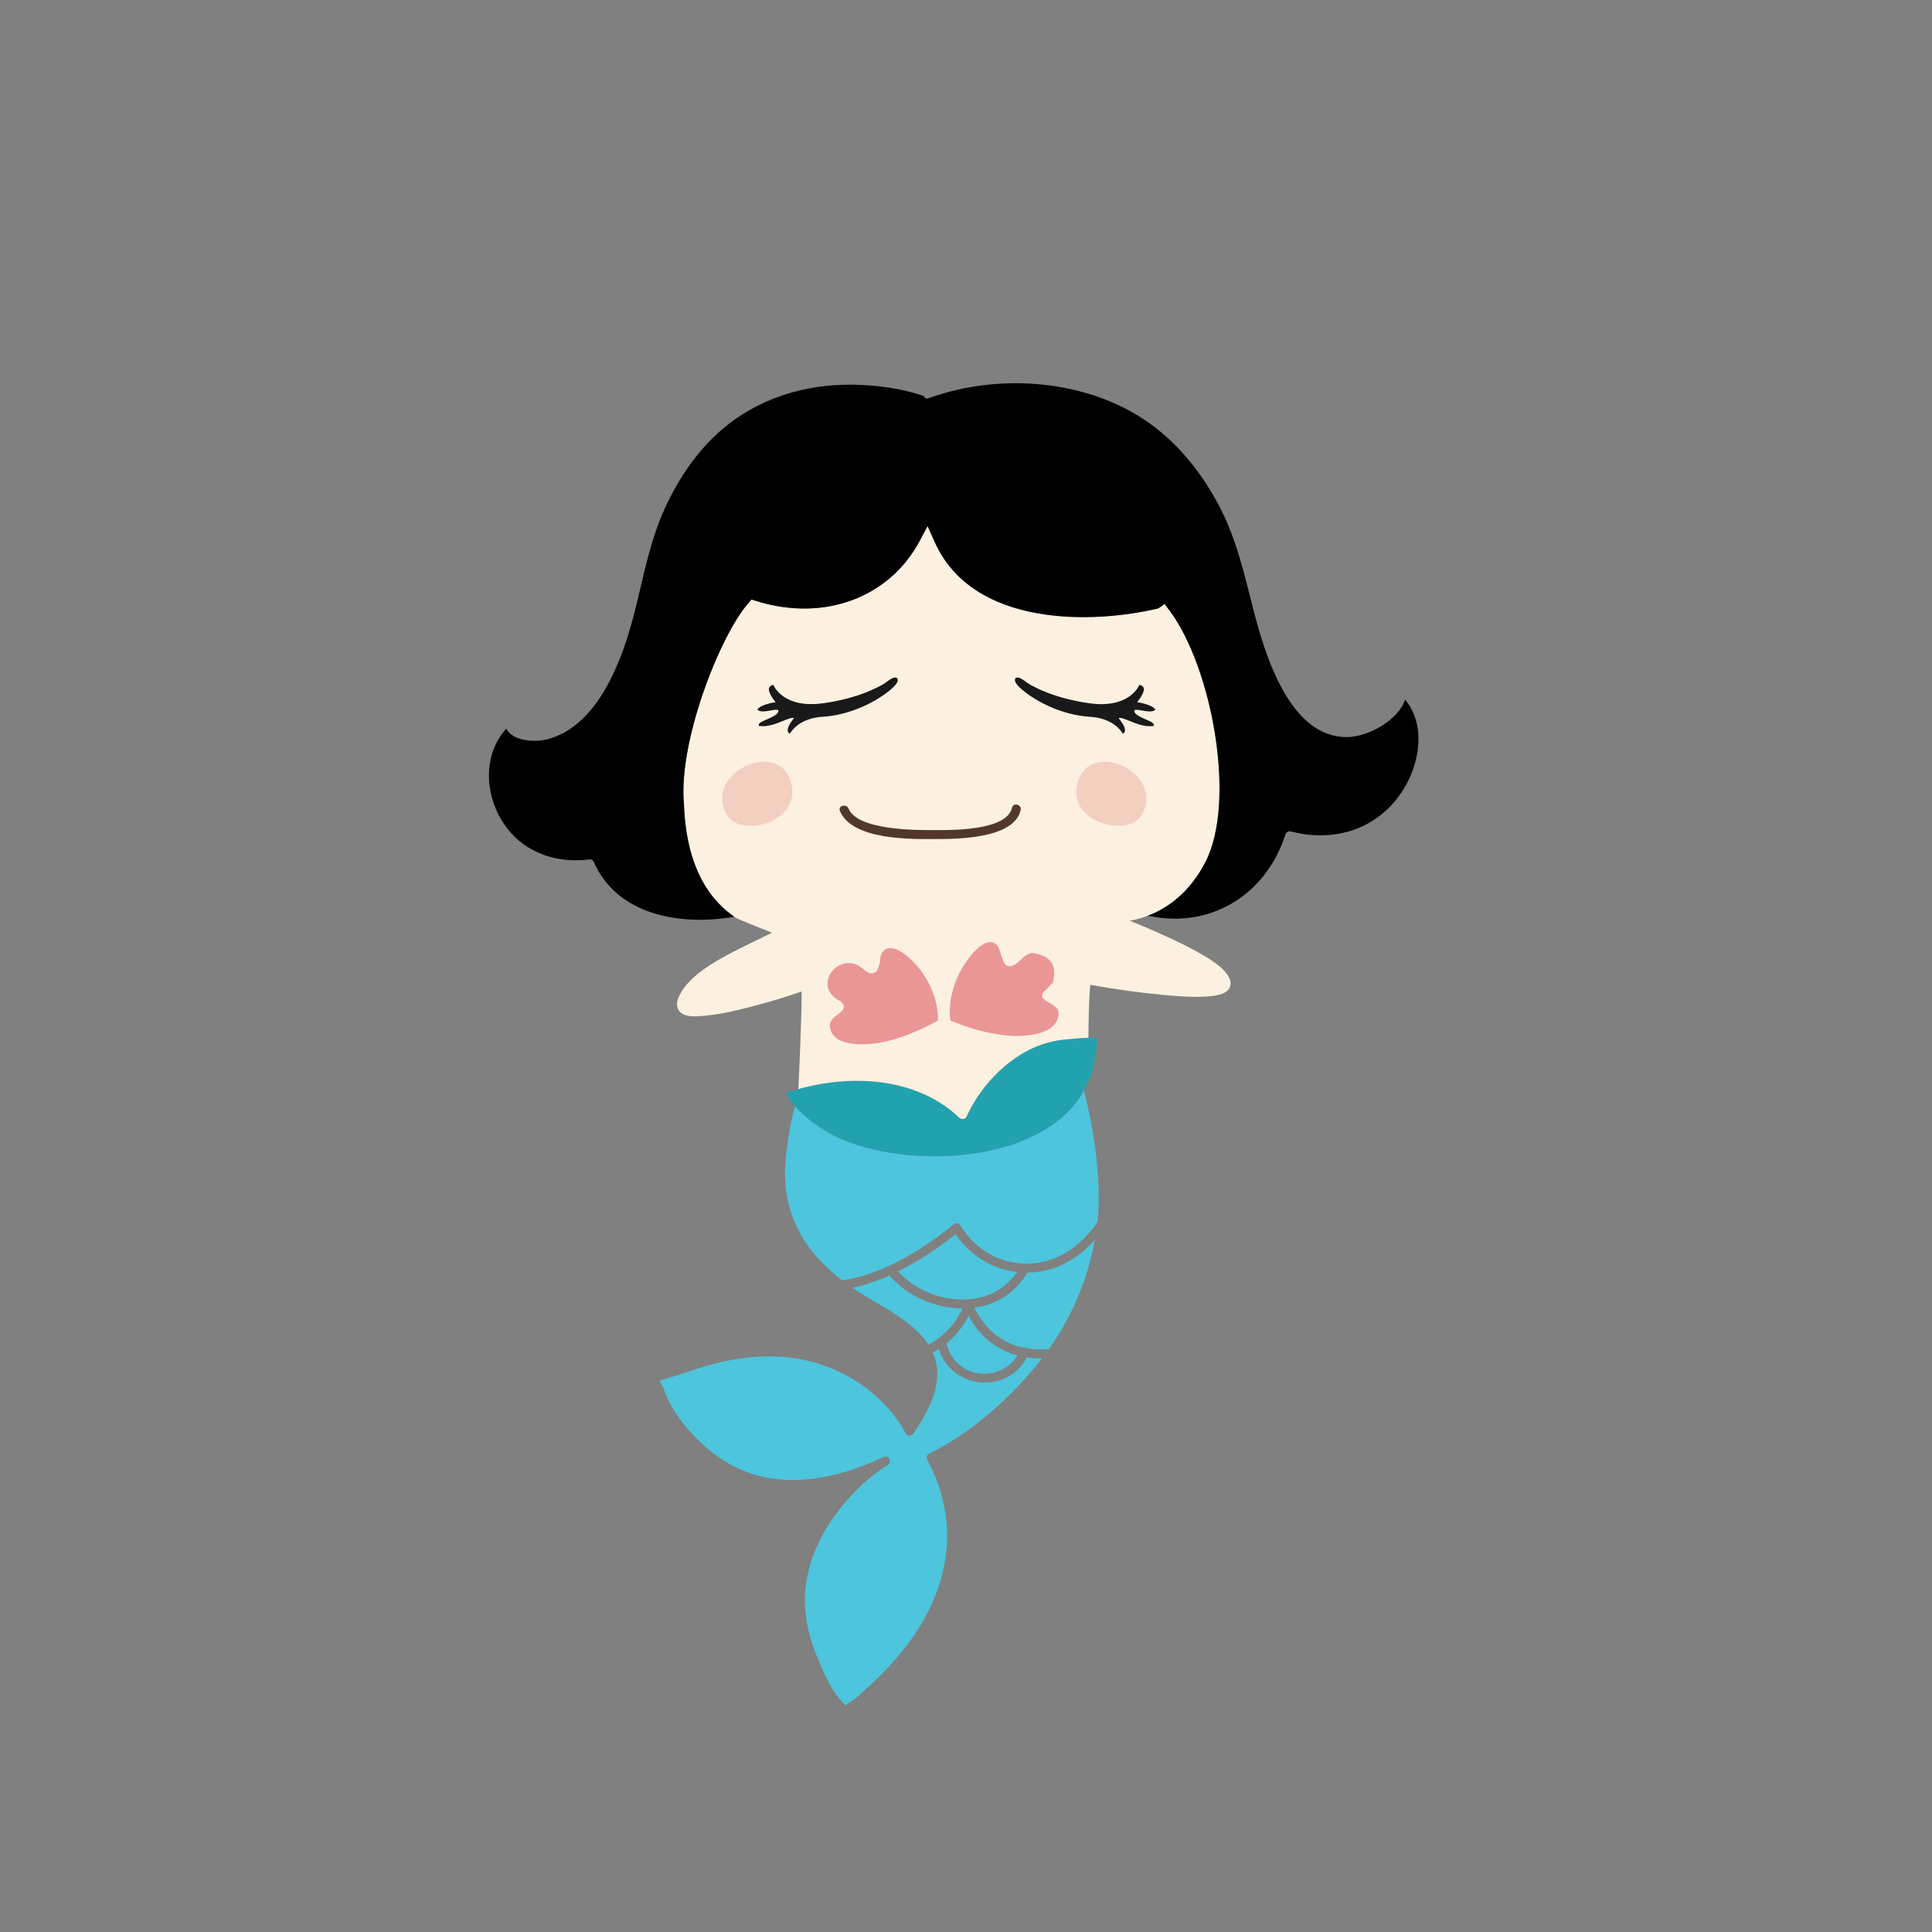
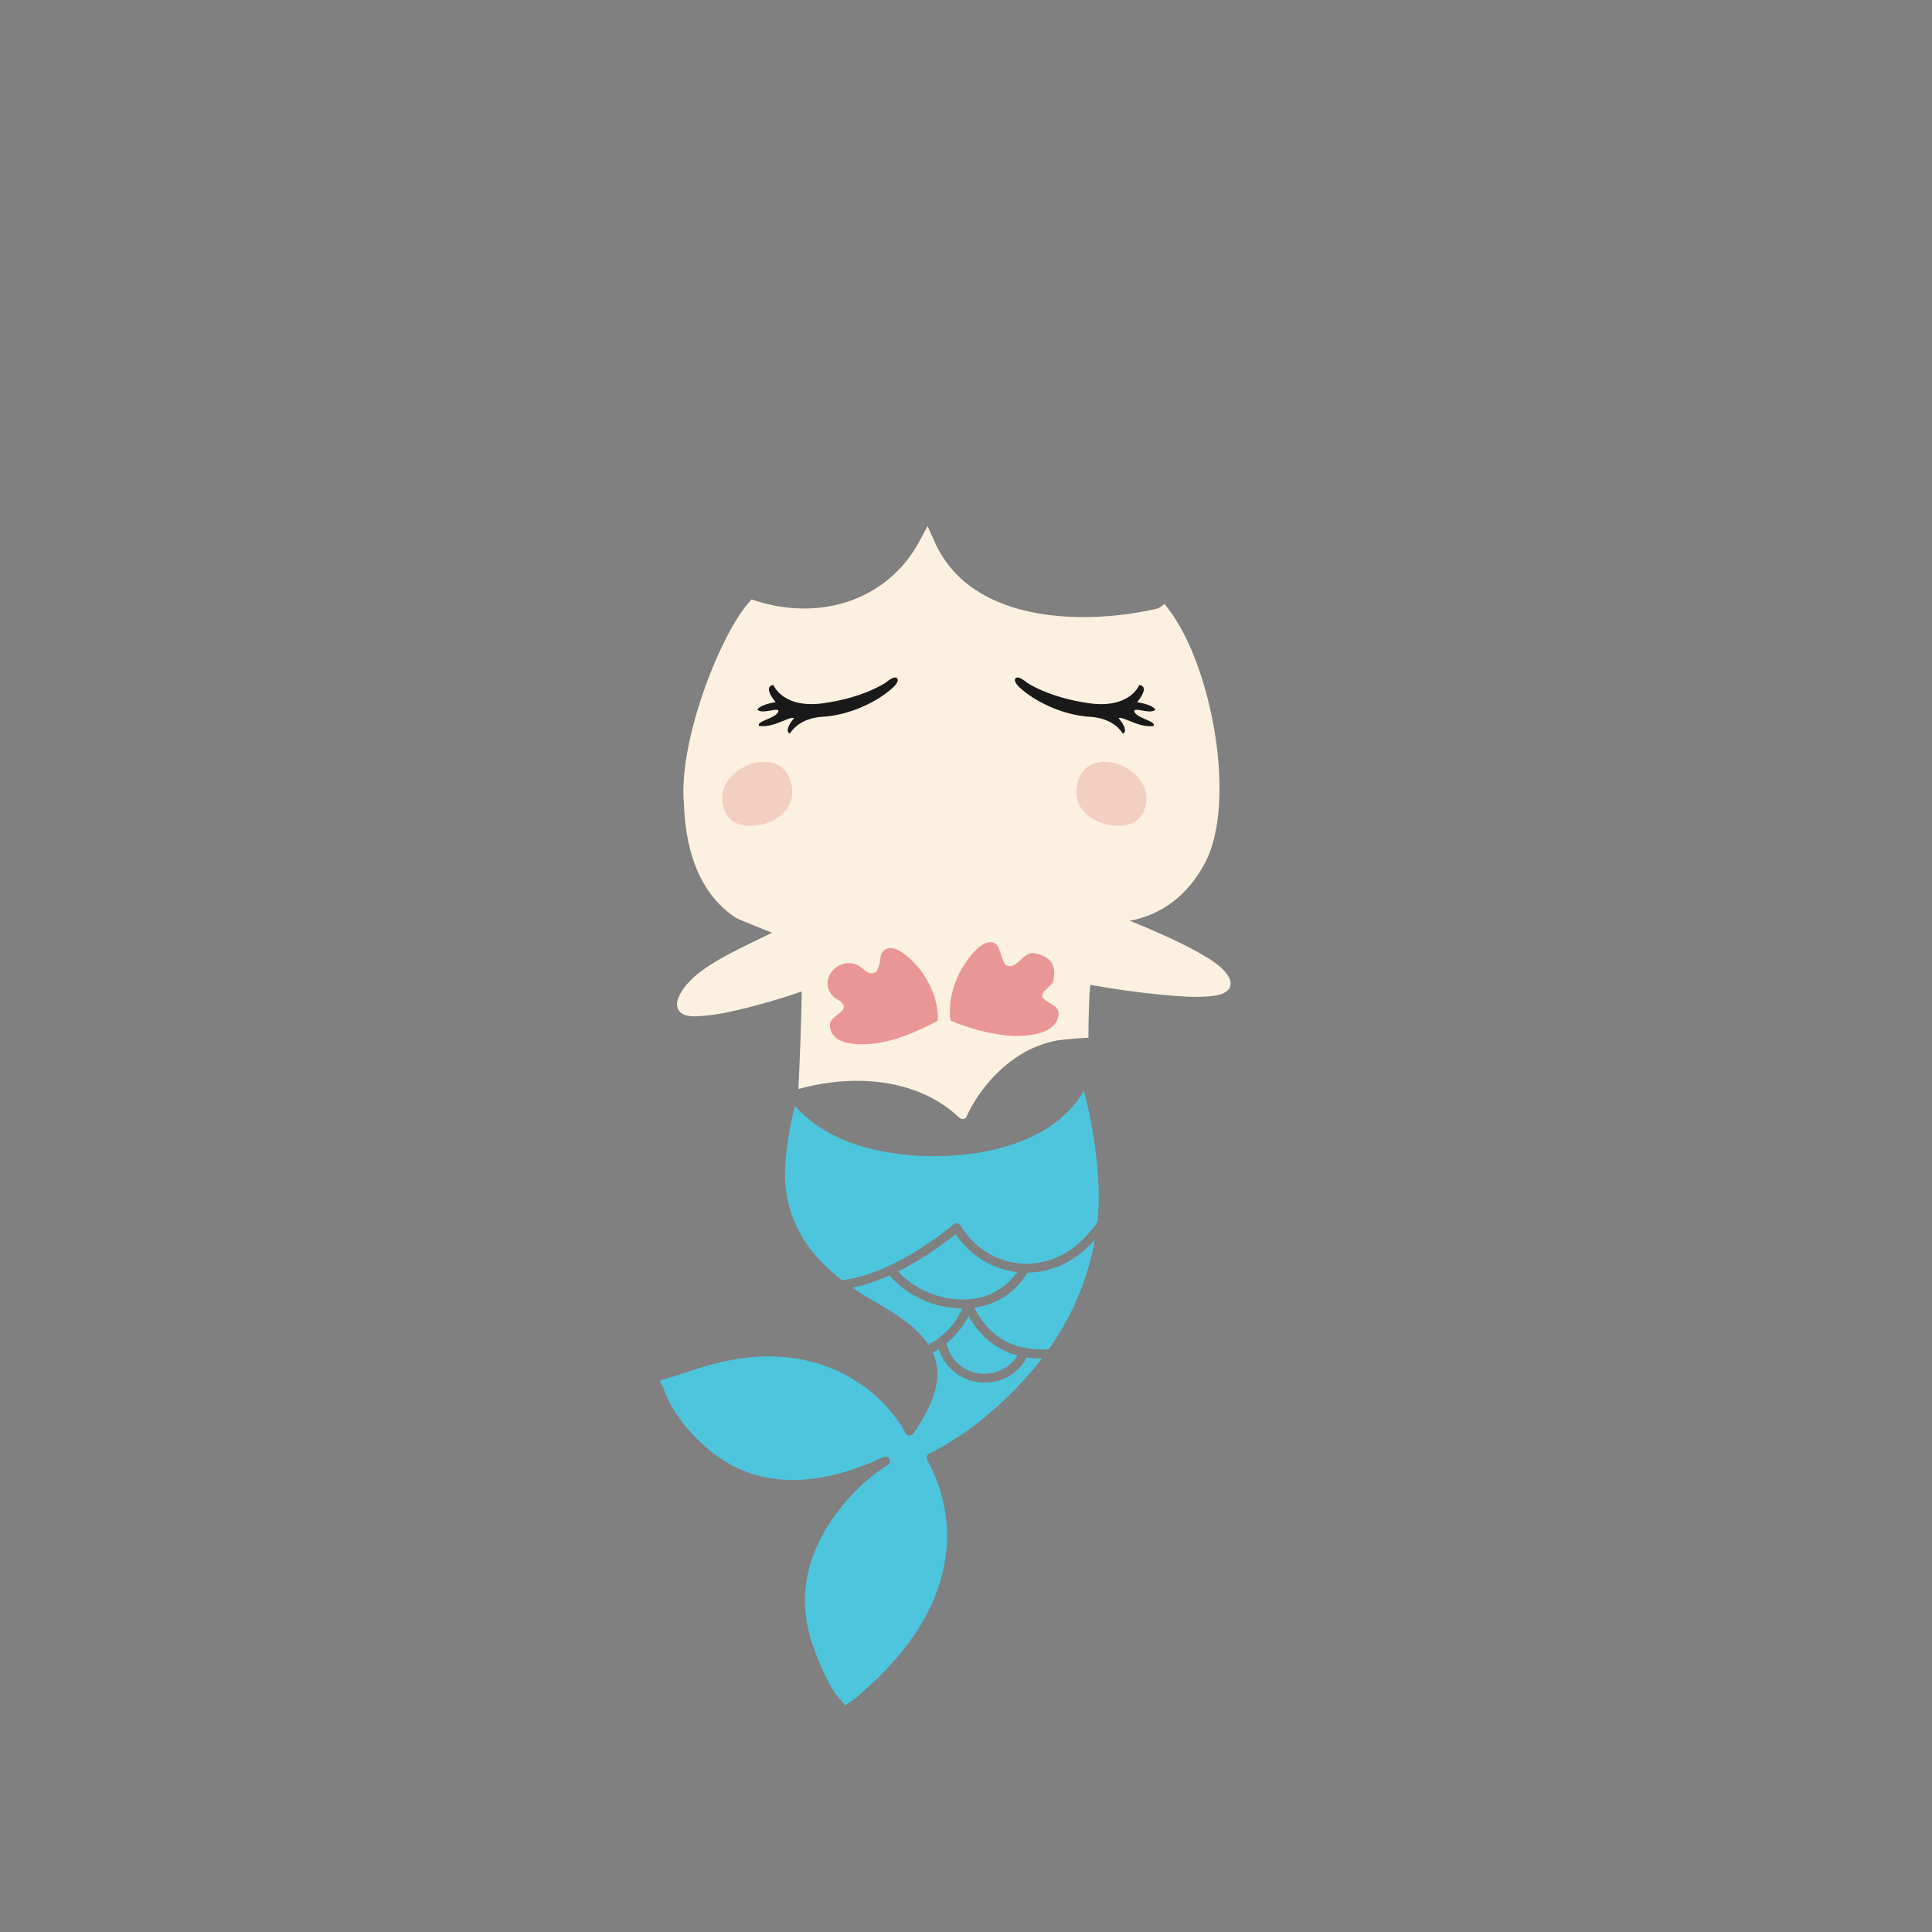
<svg xmlns="http://www.w3.org/2000/svg" version="1.1" id="Mode_Isolation" x="0px" y="0px" viewBox="0 0 1080 1080" style="enable-background:new 0 0 1080 1080;" xml:space="preserve">
  <rect x="0" y="0" width="1080" height="1080" fill="#808080" stroke="none" />
  <style type="text/css">
	.st0{fill:#4DC5DC;}
	.st1{fill:#22A2AF;}
	.st2{fill:#FCF0E0;}
	.st3{fill:#EA9696;}
	.st4{fill:#51372E;}
	.st5{fill:#191919;}
	.st6{fill:#F2CFC0;}
</style>
  <path class="st0" d="M537.98,726.44c-13.59-0.06-26.86-5.85-35.97-15.69c11.55-5.72,22.44-13.13,32.21-20.82  c7.95,11.96,20.62,19.59,34.31,21.19C561.91,720.58,551.58,726.49,537.98,726.44z M497.23,713c-6.76,3.01-13.72,5.37-20.81,6.83  c1.32,0.9,2.66,1.79,4.04,2.66c12.99,8.24,29.79,15.81,38.54,29.19c8.24-4.35,15.02-11.37,19.01-20.26  C522.56,731.36,507.29,724.57,497.23,713z M524.78,754.08c-1.09,0.71-2.21,1.38-3.35,1.99c7.04,15.53-1.87,32.15-10.8,45.23  c-1.01,1.47-3.37,1.75-4.31,0c-11.08-20.59-31.91-35.21-54.46-40.57c-18.93-4.5-38.68-2.49-57.21,2.88c-3.92,1.14-25.63,8.38-25.6,8  c-0.11,1.22,1.47,3.31,1.85,4.43c5.21,15.55,19.31,30.95,32.67,39.76c28.06,18.49,61.49,12.26,90.23-1.27  c2.88-1.36,5.27,2.57,2.52,4.31c-13.45,8.51-25.38,21.06-33.77,34.49c-7.94,12.72-12.77,27.21-12.56,42.31  c0.11,8.42,1.78,16.74,4.58,24.67c3.07,8.72,9.28,24.1,15.93,30.63c3.65,3.58,0.16,3.15,5.15,0.27c3.01-1.74,5.83-4.73,8.42-7.03  c9.45-8.4,18.17-17.75,25.51-28.06c21.78-30.59,27.01-66.27,8.77-100.02c-0.61-1.12-0.34-2.81,0.9-3.42  c22.39-11.05,42.66-28.61,58.64-47.56c1.6-1.9,3.12-3.82,4.61-5.76c-2.9,0.04-5.74-0.15-8.52-0.57  C563,779.77,531.83,776.59,524.78,754.08z M605.9,609.67c-22.99,41.08-96.7,43.49-134.61,27.48c-9.27-3.91-19.89-10.81-26.89-18.87  c-3.11,11.24-5.9,29.35-5.6,39.53c0.75,25.26,13.37,43.66,31.99,57.93c22.8-3.26,44.7-17.09,62.28-31.24c1.23-0.99,3.04-1,3.92,0.51  c10.03,17.17,30.37,25.46,49.4,19.51c11.07-3.46,20.46-11.48,27.1-21.47C615.91,661.86,611.89,632.11,605.9,609.67z M528.96,751.06  c0.1,0.18,0.22,0.34,0.28,0.57c5.16,19.17,29.64,21.74,39.56,6.09c-11.1-2.96-20.75-10.01-27.35-22.06  C538.34,741.67,534.06,746.89,528.96,751.06z M587.73,709.32c-4.42,1.38-8.91,2.03-13.35,2.07c-6.31,10.53-16.42,17.84-29.72,19.61  c6.37,12.81,16.01,19.81,27.12,22.31c0.67-0.22,1.41-0.05,2.04,0.38c4.02,0.7,8.21,0.85,12.49,0.5  c13.36-18.88,21.83-39.54,25.72-61.08C605.37,700.57,597.1,706.4,587.73,709.32z" />
-   <path class="st1" d="M536.31,624.87c1.06,1,3.24,1.02,3.92-0.51c6.6-14.69,18.6-28.33,32.61-36.17c5.82-3.26,12.22-5.57,18.81-6.65  c2.61-0.43,20.19-2.11,20.98-1.19c1.54,1.77-0.31,10.1-0.63,11.95c-9.98,57.57-98.04,62.88-140.72,44.86  c-11.99-5.06-26.25-15.11-32.01-26.21C471.21,600.1,510.89,600.72,536.31,624.87z" />
  <path class="st2" d="M687.57,551.62c-1.42,3.87-6.62,4.85-11,5.27c-8.92,0.86-17.98,0.02-26.74-0.79c-13-1.2-26.53-3.08-40.31-5.58  c0,0.03-0.01,0.05-0.01,0.09c-0.85,6.34-1.03,21.6-1.07,29.49c-5.58,0.19-14.93,1.12-16.78,1.42c-6.59,1.08-12.99,3.4-18.81,6.65  c-14.01,7.84-26.01,21.48-32.61,36.17c-0.68,1.52-2.86,1.51-3.92,0.51c-23.59-22.41-59.45-24.54-90.01-16.08  c0.42-8.75,1.8-39.06,1.83-54.51c-9.23,3.19-18.87,6.08-28.65,8.6c-7.7,1.98-15.92,3.98-24.22,4.8l-0.62,0.06  c-5.47,0.55-12.28,1.23-15.12-2.74c-1.47-2.05-1.45-4.76,0.05-8.03c5.72-12.5,23.13-21.28,35.85-27.68  c1.7-0.86,12.86-6.28,16.13-7.86c0,0-19.15-7.62-20.21-8.32c-18.22-12.1-27.99-33.55-29.04-63.76  c-3.2-34.23,19.64-92.99,35.72-111.83l2.04-2.39l3,0.93c37.4,11.62,73.92-1.81,90.87-33.43l4.58-8.55l3.96,8.86  c21.38,47.83,88.46,45.89,125.08,37.15l3.46-2.47l2.79,3.73c23.62,31.56,37.73,107.06,19.79,141.03  c-9.46,17.92-23.96,29.02-42.1,32.36c2.12,0.82,41.72,16.45,52.18,27.24C685.01,543.34,689.07,547.53,687.57,551.62z" />
  <path class="st3" d="M591.39,569.12c-3.09,10.26-20.97,10.54-29.11,9.68c-10.53-1.1-21.11-4.2-30.93-8.25  c-1.38-8.87,0.99-18.61,4.88-26.45c2.29-4.63,11.21-19.02,18.64-17.27c3.4,0.8,4.07,5.23,5.09,7.91c1.09,2.87,1.53,5.85,5.23,5.3  c4.1-0.61,6.88-6.81,11.89-7.34c10.34,1.46,14.14,7.03,11.39,16.7c-0.91,0.93-1.82,1.86-2.73,2.79c-1.35,1.81-2.14,1.33-2.98,3.34  c-0.32,0.77-0.23,1.86,0.36,2.49C586.49,561.62,593.5,562.12,591.39,569.12z M493.35,532.14c-1.58,1.94-1.07,5.09-1.9,7.31  c-1.18,3.14-0.99,4.45-4.56,4.66c-2.31,0.14-5.77-4.28-8.22-4.9c-12.4-4.97-24.34,13.42-8.43,20.7c0.01,0.04,1.33,1.97,1.31,1.92  c0.43,0.76,0.2,1.84-0.29,2.5c-2.93,3.97-8.94,4.78-6.98,11.39c2.99,10.07,21.41,8.48,29.09,6.89c10.71-2.23,21.31-6.77,30.91-12.11  c0.42-10.32-4.26-21.46-10.56-29.26C510.32,537.06,499.08,525.12,493.35,532.14z" />
-   <path class="st4" d="M565.73,451.54c-2.96,13.01-34.34,12.47-42.73,12.5c-10.49,0.04-43.54,0.24-48.65-12.04  c-1.22-2.92-6.05-1.64-4.82,1.33c6.86,16.48,40.11,15.75,53.47,15.7c11.17-0.04,43.85,0.11,47.55-16.17  C571.26,449.74,566.45,448.4,565.73,451.54z" />
  <path class="st5" d="M498.53,384.93c-7.59,6.7-22.44,14.86-39.29,15.81c-0.13,0-11.92,0.34-17.53,9.09l-0.15,0.24l-0.26-0.1  c-0.25-0.09-0.71-0.44-0.9-1.14c-0.41-1.6,0.77-4.09,3.5-7.42c-1.14-0.44-3.47,0.49-6.12,1.57c-3.85,1.56-8.63,3.49-13.28,2.85  l-0.19-0.03l-0.08-0.18c-0.11-0.24-0.11-0.51-0.01-0.76c0.36-0.93,2.13-1.69,4.36-2.66c2.7-1.17,6.05-2.62,6.5-4.44  c0.09-0.36,0.07-0.61-0.07-0.75c-0.48-0.51-2.34-0.17-4.15,0.15c-2.6,0.47-5.55,1-7.21-0.19l-0.15-0.1v-0.18  c0-1.12,3.91-3.26,10.08-4.19c-1.2-1.44-4.47-5.67-3.64-8.03c0.29-0.83,1.02-1.35,2.17-1.54l0.28-0.05l0.1,0.27  c0.05,0.13,5.28,13.11,27.84,9.96c22.78-3.19,34.65-11.42,34.77-11.5c0.1-0.09,2.99-2.52,4.77-2.83c0.91-0.16,1.6,0.1,1.88,0.7  C502.31,380.65,501.13,382.64,498.53,384.93z M635.65,392.51c1.2-1.44,4.47-5.67,3.64-8.03c-0.29-0.83-1.02-1.35-2.18-1.54  l-0.28-0.05l-0.1,0.27c-0.05,0.13-5.31,13.12-27.84,9.96c-22.76-3.19-34.65-11.42-34.75-11.48c-0.12-0.1-3.01-2.54-4.79-2.85  c-0.92-0.16-1.6,0.09-1.89,0.7c-0.56,1.17,0.61,3.16,3.21,5.46c7.59,6.7,22.44,14.86,39.31,15.81c0.12,0,11.91,0.34,17.52,9.09  l0.15,0.24l0.26-0.1c0.25-0.09,0.72-0.44,0.89-1.14c0.41-1.6-0.76-4.09-3.5-7.42c1.15-0.45,3.47,0.49,6.12,1.57  c3.85,1.56,8.65,3.5,13.28,2.85l0.19-0.03l0.08-0.18c0.11-0.24,0.11-0.51,0.02-0.76c-0.36-0.93-2.13-1.69-4.36-2.66  c-2.7-1.17-6.05-2.62-6.5-4.44c-0.09-0.36-0.07-0.61,0.07-0.75c0.47-0.51,2.34-0.17,4.15,0.15c2.6,0.46,5.56,1,7.21-0.19l0.15-0.1  v-0.18C645.73,395.58,641.82,393.44,635.65,392.51z" />
  <path class="st6" d="M442.8,440.64c2.49,19.93-29.38,27.44-36.54,14.8C392.38,430.93,439.1,411.04,442.8,440.64z M601.79,440.64  c-2.49,19.93,29.38,27.44,36.54,14.8C652.2,430.93,605.49,411.04,601.79,440.64z" />
-   <path d="M784.59,441.18c-13.72,22.16-38.28,30.06-62.97,23.6c-1.35-0.35-2.65,0.44-3.07,1.74c-10.83,33.67-41.68,52.62-75.8,45.54  l-1.48,0c13.62-5.04,24.65-15.11,32.34-29.69c17.93-33.97,3.83-109.47-19.79-141.03l-2.79-3.73l-3.46,2.47  c-36.62,8.75-103.69,10.69-125.08-37.15l-3.96-8.86l-4.58,8.55c-16.95,31.62-53.47,45.05-90.87,33.43l-3-0.93l-2.04,2.39  c-16.09,18.83-38.92,77.59-35.72,111.83c1.01,29.18,10.18,50.15,27.21,62.46l-0.09,0c0.32,0.23,0.63,0.46,0.95,0.68  c-29.35,5.12-65.36-0.47-78.56-30.83c-0.31-0.71-1.39-1.34-2.16-1.24c-21.23,2.75-41.26-5.64-51.14-25.32  c-7.85-15.64-7.24-34.76,4.47-47.78c3.85,7.36,16.66,7.75,23.68,5.77c25.08-7.08,37.99-36.91,44.84-59.38  c7.13-23.41,9.9-47.35,20.26-69.82c7.54-16.36,17.8-31.68,31.49-43.53c20.29-17.57,46.41-25.59,73-25.3  c13.32,0.14,27.31,1.89,39.99,6.29c0.42,1.04,1.41,1.78,2.78,1.28c39.65-14.39,89.27-10.65,123.78,14.16  c16.58,11.93,29.37,28.27,38.81,46.27c13.21,25.18,16.2,52.24,25.16,78.77c7.05,20.86,21.11,51.68,47.76,50.15  c10.6-0.61,26.99-9.25,30.93-20.87C797.1,405.12,793.82,426.27,784.59,441.18z" />
</svg>